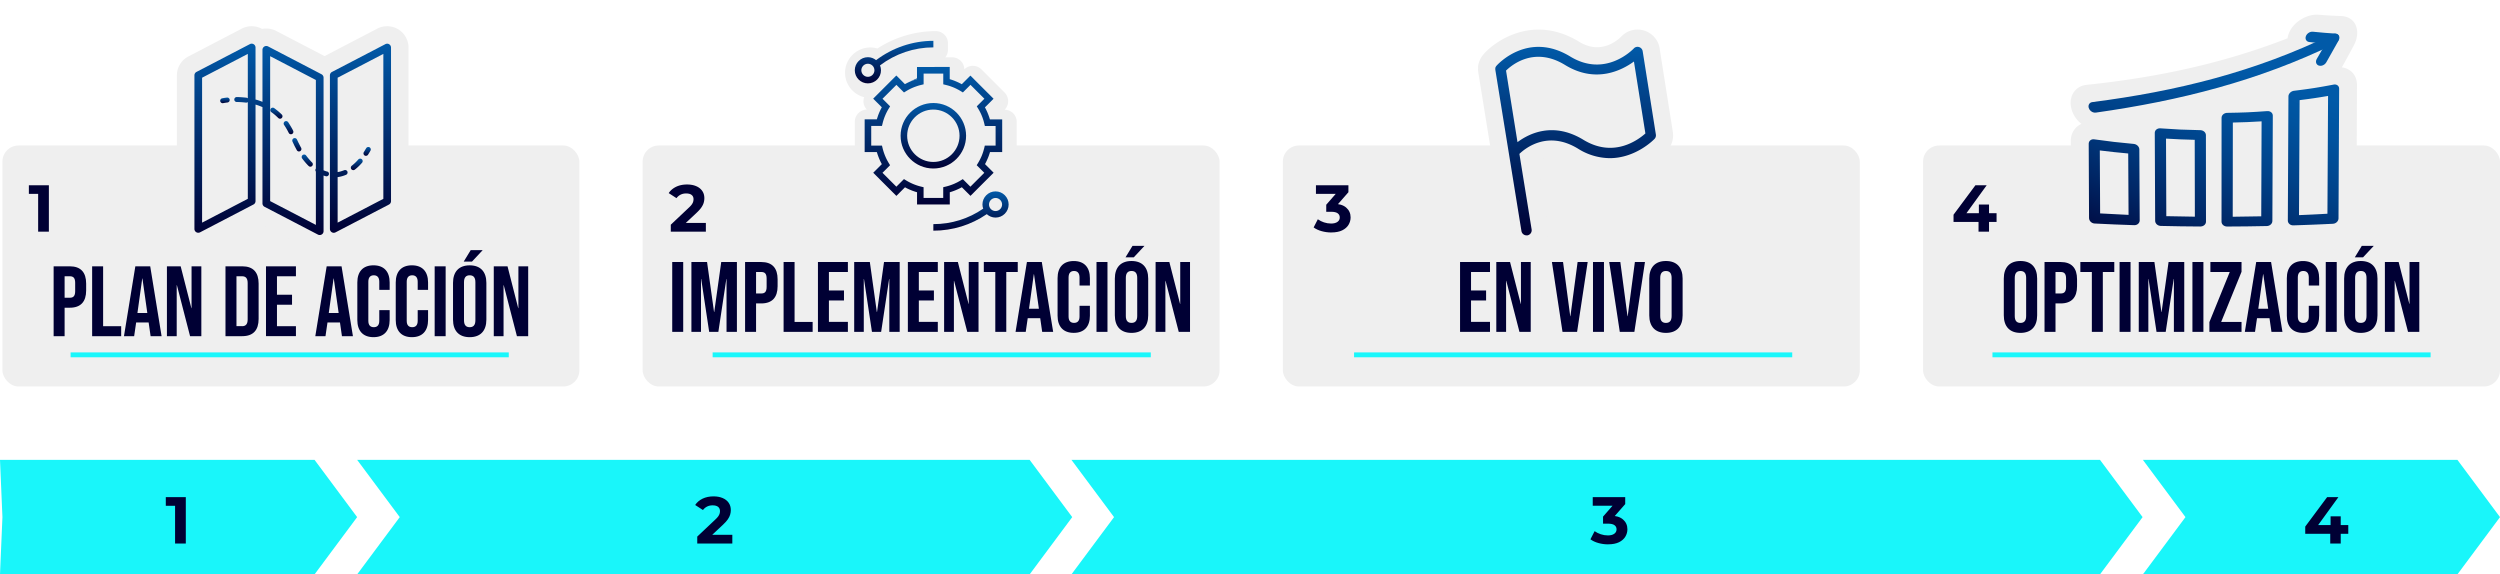
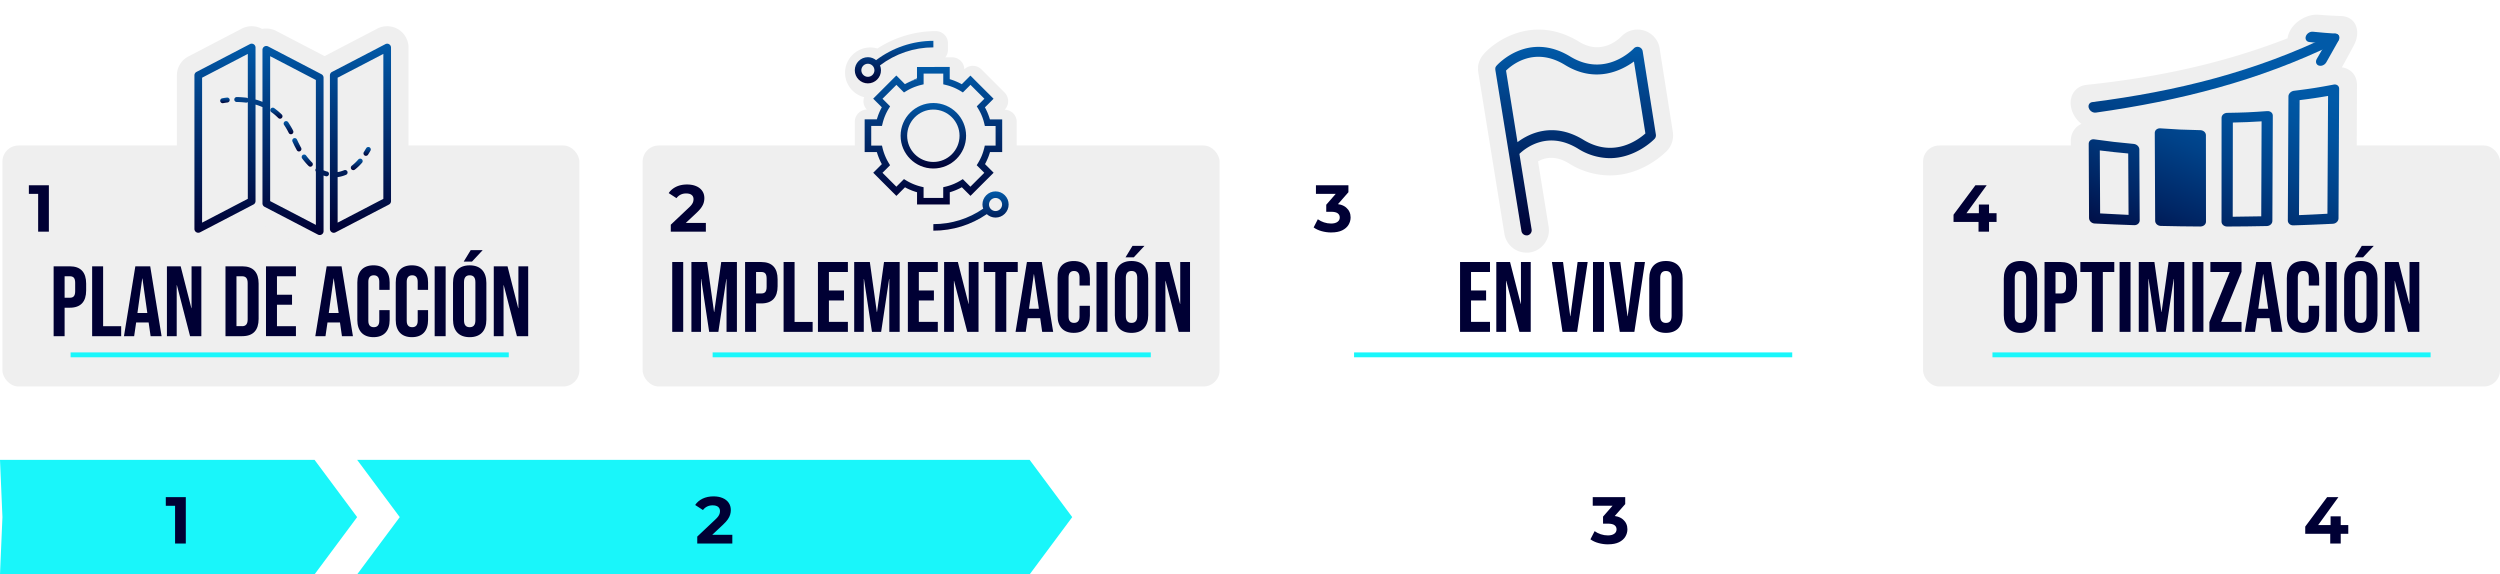
<svg xmlns="http://www.w3.org/2000/svg" xmlns:xlink="http://www.w3.org/1999/xlink" id="Capa_2" data-name="Capa 2" viewBox="0 0 1027 235.96">
  <defs>
    <linearGradient id="Nueva_muestra_de_degradado_1" data-name="Nueva muestra de degradado 1" x1="91.42" y1="39.08" x2="91.42" y2="41.39" gradientUnits="userSpaceOnUse">
      <stop offset="0" stop-color="#015aa8" />
      <stop offset="1" stop-color="#000034" />
    </linearGradient>
    <linearGradient id="Nueva_muestra_de_degradado_1-2" data-name="Nueva muestra de degradado 1" x1="145.54" y1="64.17" x2="145.54" y2="68.89" xlink:href="#Nueva_muestra_de_degradado_1" />
    <linearGradient id="Nueva_muestra_de_degradado_1-3" data-name="Nueva muestra de degradado 1" x1="112.54" y1="43.23" x2="112.54" y2="47.77" xlink:href="#Nueva_muestra_de_degradado_1" />
    <linearGradient id="Nueva_muestra_de_degradado_1-4" data-name="Nueva muestra de degradado 1" x1="117.52" y1="48.75" x2="117.52" y2="54.15" xlink:href="#Nueva_muestra_de_degradado_1" />
    <linearGradient id="Nueva_muestra_de_degradado_1-5" data-name="Nueva muestra de degradado 1" x1="125.22" y1="62.49" x2="125.22" y2="67.47" xlink:href="#Nueva_muestra_de_degradado_1" />
    <linearGradient id="Nueva_muestra_de_degradado_1-6" data-name="Nueva muestra de degradado 1" x1="120.95" y1="55.71" x2="120.95" y2="61.23" xlink:href="#Nueva_muestra_de_degradado_1" />
    <linearGradient id="Nueva_muestra_de_degradado_1-7" data-name="Nueva muestra de degradado 1" x1="149.82" y1="59.37" x2="149.82" y2="63.03" xlink:href="#Nueva_muestra_de_degradado_1" />
    <linearGradient id="Nueva_muestra_de_degradado_1-8" data-name="Nueva muestra de degradado 1" x1="106.5" y1="16.96" x2="106.5" y2="95.58" xlink:href="#Nueva_muestra_de_degradado_1" />
    <linearGradient id="Nueva_muestra_de_degradado_1-9" data-name="Nueva muestra de degradado 1" x1="147.08" y1="16.96" x2="147.08" y2="94.65" xlink:href="#Nueva_muestra_de_degradado_1" />
    <linearGradient id="Nueva_muestra_de_degradado_1-10" data-name="Nueva muestra de degradado 1" x1="646.25" y1="18.22" x2="646.25" y2="95.69" xlink:href="#Nueva_muestra_de_degradado_1" />
    <linearGradient id="Nueva_muestra_de_degradado_1-11" data-name="Nueva muestra de degradado 1" x1="383.42" y1="42.32" x2="383.42" y2="69.22" xlink:href="#Nueva_muestra_de_degradado_1" />
    <linearGradient id="Nueva_muestra_de_degradado_1-12" data-name="Nueva muestra de degradado 1" x1="367.28" y1="16.77" x2="367.28" y2="34.25" xlink:href="#Nueva_muestra_de_degradado_1" />
    <linearGradient id="Nueva_muestra_de_degradado_1-13" data-name="Nueva muestra de degradado 1" x1="398.89" y1="78.63" x2="398.89" y2="94.77" xlink:href="#Nueva_muestra_de_degradado_1" />
    <linearGradient id="Nueva_muestra_de_degradado_1-14" data-name="Nueva muestra de degradado 1" x1="383.43" y1="27.53" x2="383.43" y2="84.01" xlink:href="#Nueva_muestra_de_degradado_1" />
    <linearGradient id="Nueva_muestra_de_degradado_1-15" data-name="Nueva muestra de degradado 1" x1="383.43" y1="27.53" x2="383.43" y2="84.01" xlink:href="#Nueva_muestra_de_degradado_1" />
    <linearGradient id="Degradado_sin_nombre_3" data-name="Degradado sin nombre 3" x1="891.23" y1="17.5" x2="855.25" y2="102.89" gradientUnits="userSpaceOnUse">
      <stop offset="0" stop-color="#015aa8" />
      <stop offset=".15" stop-color="#00539f" />
      <stop offset=".38" stop-color="#004289" />
      <stop offset=".67" stop-color="#002665" />
      <stop offset="1" stop-color="#000034" />
    </linearGradient>
    <linearGradient id="Degradado_sin_nombre_3-2" data-name="Degradado sin nombre 3" x1="913.35" y1="27.57" x2="877.77" y2="112.01" xlink:href="#Degradado_sin_nombre_3" />
    <linearGradient id="Degradado_sin_nombre_3-3" data-name="Degradado sin nombre 3" x1="936.23" y1="34.93" x2="899.95" y2="121.02" xlink:href="#Degradado_sin_nombre_3" />
    <linearGradient id="Degradado_sin_nombre_3-4" data-name="Degradado sin nombre 3" x1="959.25" y1="40.23" x2="921.13" y2="130.69" xlink:href="#Degradado_sin_nombre_3" />
    <linearGradient id="Degradado_sin_nombre_3-5" data-name="Degradado sin nombre 3" x1="911.63" y1="21.03" x2="872.89" y2="112.97" xlink:href="#Degradado_sin_nombre_3" />
    <linearGradient id="Degradado_sin_nombre_3-6" data-name="Degradado sin nombre 3" x1="943.78" y1="36.6" x2="902.19" y2="135.29" xlink:href="#Degradado_sin_nombre_3" />
    <filter id="drop-shadow-1" filterUnits="userSpaceOnUse">
      <feOffset dx="1" dy="1" />
      <feGaussianBlur result="blur" stdDeviation="4" />
      <feFlood flood-color="#000" flood-opacity=".1" />
      <feComposite in2="blur" operator="in" />
      <feComposite in="SourceGraphic" />
    </filter>
    <filter id="drop-shadow-2" filterUnits="userSpaceOnUse">
      <feOffset dx="1" dy="1" />
      <feGaussianBlur result="blur-2" stdDeviation="4" />
      <feFlood flood-color="#000" flood-opacity=".1" />
      <feComposite in2="blur-2" operator="in" />
      <feComposite in="SourceGraphic" />
    </filter>
    <filter id="drop-shadow-3" filterUnits="userSpaceOnUse">
      <feOffset dx="1" dy="1" />
      <feGaussianBlur result="blur-3" stdDeviation="4" />
      <feFlood flood-color="#000" flood-opacity=".1" />
      <feComposite in2="blur-3" operator="in" />
      <feComposite in="SourceGraphic" />
    </filter>
    <filter id="drop-shadow-4" filterUnits="userSpaceOnUse">
      <feOffset dx="1" dy="1" />
      <feGaussianBlur result="blur-4" stdDeviation="4" />
      <feFlood flood-color="#000" flood-opacity=".1" />
      <feComposite in2="blur-4" operator="in" />
      <feComposite in="SourceGraphic" />
    </filter>
    <style>.cls-17,.cls-25,.cls-5{stroke-width:0}.cls-5{fill:#19f6fa}.cls-25{fill:#efefef}.cls-17{fill:#000034}.cls-29{fill:none;stroke:#19f7fb;stroke-miterlimit:10;stroke-width:2px}</style>
  </defs>
  <g id="Capa_1-2" data-name="Capa 1">
    <path class="cls-5" d="M129.21 235.96H0l1-23.53-1-23.53h129.21l17.5 23.53-17.5 23.53zM422.97 235.96H146.71l17.51-23.53-17.51-23.53h276.26l17.5 23.53-17.5 23.53z" />
-     <path class="cls-5" d="M862.67 235.96H440.14l17.51-23.53-17.51-23.53h422.53l17.51 23.53-17.51 23.53zM1009.5 235.96H880.29l17.5-23.53-17.5-23.53h129.21l17.5 23.53-17.5 23.53z" />
    <path class="cls-17" d="M71.92 223.29v-17.43l1.91 1.91h-5.72v-3.54h8.22v19.06h-4.41ZM286.43 223.29v-2.86l7.35-6.94c.58-.53 1.01-.99 1.29-1.4.28-.41.47-.79.56-1.14.09-.35.14-.69.14-.99 0-.74-.25-1.33-.76-1.74-.51-.42-1.27-.63-2.29-.63-.82 0-1.56.16-2.23.49-.67.33-1.24.81-1.72 1.44l-3.19-2.07c.71-1.09 1.72-1.95 3.02-2.59 1.31-.63 2.81-.95 4.52-.95 1.42 0 2.66.23 3.73.68 1.07.45 1.9 1.1 2.49 1.95.59.84.88 1.85.88 3.01 0 .6-.09 1.21-.26 1.82-.17.62-.49 1.26-.94 1.93-.45.67-1.13 1.43-2.02 2.26l-6.1 5.72-.84-1.58h10.78v3.59h-14.43ZM660.59 223.62c-1.33 0-2.63-.18-3.92-.53-1.29-.35-2.4-.87-3.32-1.54l1.72-3.35c.73.53 1.57.95 2.52 1.27s1.93.48 2.93.48c1.11 0 1.98-.22 2.61-.67.63-.45.95-1.05.95-1.81s-.28-1.3-.84-1.72c-.56-.42-1.47-.63-2.72-.63h-1.99v-2.89l5.28-6.05.49 1.58h-10v-3.54h13.34v2.86l-5.28 6.02-2.23-1.28h1.28c2.34 0 4.12.53 5.32 1.58 1.21 1.05 1.81 2.4 1.81 4.03 0 1.09-.29 2.11-.86 3.05-.57.94-1.44 1.7-2.6 2.27-1.16.57-2.66.86-4.49.86ZM946.99 219.29v-2.97l8.99-12.09h4.63l-8.77 12.09-2.18-.63h15.01v3.6H947Zm10.27 4v-4l.14-3.6v-3.57h4.17v11.17h-4.3Z" />
    <rect class="cls-25" x="1" y="59.77" width="237" height="99" rx="6.61" ry="6.61" />
    <path class="cls-17" d="M15.67 95.17V77.74l1.91 1.91h-5.72v-3.54h8.22v19.06h-4.41Z" />
    <g style="filter:url(#drop-shadow-1)">
      <path class="cls-25" d="M162.6 11.04c-2.61-1.58-5.91-1.69-8.6-.28l-21.68 11.29-19.87-10.35a8.886 8.886 0 0 0-5.79-.82 8.814 8.814 0 0 0-8.33-.12L76.39 22.19a8.754 8.754 0 0 0-4.72 7.78v63.1c0 3.09 1.58 5.89 4.26 7.52 2.6 1.55 5.88 1.65 8.56.25l20-10.41 21.76 11.33c1.25.66 2.67 1.01 4.09 1.01 1.49 0 2.94-.39 4.21-1.1.51.09 1.04.16 1.56.16 1.39 0 2.78-.34 4.05-.99l21.95-11.43a8.745 8.745 0 0 0 4.71-7.78V18.54c0-3.04-1.62-5.92-4.22-7.5Z" />
      <path d="M90.48 41.39c.07 0 .14 0 .22-.02.03 0 .69-.15 1.74-.27h.05l.07-.03c.51-.11.85-.58.79-1.1a.999.999 0 0 0-1.12-.89c-.52.06-.94.12-1.27.18-.4.07-.64.12-.71.13-.54.12-.89.66-.77 1.21.1.46.52.79.99.79Z" style="fill:url(#Nueva_muestra_de_degradado_1);stroke-width:0" />
      <path d="M146.89 64.17c-.27.02-.52.14-.7.35-.41.47-.84.92-1.29 1.35-.24.23-.49.46-.74.67-.22.19-.43.37-.65.54-.21.17-.35.41-.38.68-.03.27.04.53.21.74.19.25.48.39.8.39.2 0 .4-.06.52-.15l.1-.06c.25-.2.5-.4.75-.61.77-.66 1.51-1.41 2.22-2.22a1 1 0 0 0 .25-.74.997.997 0 0 0-.34-.69.976.976 0 0 0-.73-.25Z" style="fill:url(#Nueva_muestra_de_degradado_1-2);stroke-width:0" />
      <path d="M113.54 44.92c-.25-.22-.51-.43-.77-.64l-.13-.1c-.33-.26-.66-.53-1-.77-.46-.32-1.09-.21-1.41.25-.16.22-.22.49-.17.76s.2.5.42.65a19.891 19.891 0 0 1 2.46 2.05c.06.06.12.11.19.17.07.06.13.12.19.18.19.19.45.3.72.3s.52-.1.71-.29c.19-.19.3-.45.3-.72 0-.27-.1-.52-.29-.71-.41-.42-.84-.8-1.22-1.13Z" style="fill:url(#Nueva_muestra_de_degradado_1-3);stroke-width:0" />
      <path d="M119.42 52.69c-.36-.74-.79-1.5-1.34-2.39l-.15-.24c-.18-.3-.37-.59-.56-.88l-.1-.11c-.35-.37-.9-.43-1.31-.15-.22.15-.37.39-.42.65-.05.27.01.53.17.76.3.43.58.88.86 1.35.26.44.51.89.75 1.35.04.09.09.17.14.26.05.1.11.19.15.29a1.007 1.007 0 0 0 1.35.47c.5-.25.71-.85.46-1.36Z" style="stroke-width:0;fill:url(#Nueva_muestra_de_degradado_1-4)" />
      <path d="M126.58 65.09c-.25-.27-.5-.55-.74-.84-.37-.43-.73-.88-1.08-1.36-.33-.45-.97-.54-1.42-.21-.45.33-.54.97-.21 1.42.65.87 1.33 1.7 2.04 2.45.2.22.41.43.62.63.09.09.2.15.27.19.15.07.29.11.44.11.27 0 .53-.11.72-.31s.29-.45.29-.72a.97.97 0 0 0-.31-.71c-.21-.21-.42-.42-.63-.65Z" style="fill:url(#Nueva_muestra_de_degradado_1-5);stroke-width:0" />
      <path d="m122.52 59.38-.13-.25c-.25-.47-.51-.95-.75-1.45-.22-.45-.44-.9-.65-1.37-.23-.51-.82-.74-1.34-.51-.25.11-.44.31-.53.56-.1.25-.09.53.02.78.52 1.17 1.1 2.32 1.75 3.48l.05.1c.18.32.52.51.88.51.13 0 .23-.04.29-.06l.21-.07c.24-.13.4-.35.48-.61s.04-.53-.09-.77c-.06-.11-.12-.22-.18-.34Z" style="fill:url(#Nueva_muestra_de_degradado_1-6);stroke-width:0" />
      <path d="M150.81 59.51a.99.99 0 0 0-.77-.09c-.26.07-.48.24-.61.47-.05.09-.1.17-.16.26l-.24.4c-.18.31-.36.62-.55.91-.3.47-.17 1.1.3 1.4.16.11.35.16.55.16.13 0 .24-.04.34-.07.23-.08.4-.21.51-.39.35-.54.69-1.1 1.01-1.67.27-.48.1-1.1-.38-1.38Z" style="fill:url(#Nueva_muestra_de_degradado_1-7);stroke-width:0" />
      <path d="M133.39 69.48c-.47-.13-.97-.3-1.47-.51V30.9c0-.59-.33-1.13-.85-1.4l-21.94-11.43c-.49-.25-1.08-.24-1.55.05s-.76.8-.76 1.35v21.37c-.88-.36-1.72-.65-2.55-.88-.1-.03-.2-.04-.3-.04v-21.4a1.578 1.578 0 0 0-2.31-1.4L79.72 28.54c-.52.27-.85.81-.85 1.4v63.1c0 .56.28 1.06.76 1.35.47.28 1.07.3 1.55.05l21.94-11.43c.53-.27.85-.81.85-1.4V41.96c.97.28 1.92.63 2.85 1.04v39.55c0 .59.33 1.13.85 1.4l21.94 11.42c.22.12.48.18.73.18a1.578 1.578 0 0 0 1.58-1.58V71.1c.32.12.63.22.94.3.54.15 1.1-.18 1.25-.71.15-.54-.17-1.1-.71-1.24Zm-4.63 0v21.91l-18.78-9.78V22.08l18.78 9.78v36.4s-.04.05-.06.08c-.22.36-.19.81.06 1.14ZM100.81 39.4c-.15-.12-.32-.22-.51-.25-.52-.07-1.05-.12-1.58-.16l-.77-.06c-.56-.03-1.12-.06-1.69-.06-.55 0-1.01.45-1.01 1.01 0 .27.1.53.29.72a1 1 0 0 0 .71.3c.55 0 1.1.03 1.65.06.21.01.41.03.61.05h.16c.46.05.91.09 1.36.15h.13c.24 0 .47-.08.64-.23v39.75l-18.78 9.78V30.92l18.78-9.78V39.4Z" style="fill:url(#Nueva_muestra_de_degradado_1-8);stroke-width:0" />
      <path d="M158.87 17.18c-.47-.29-1.07-.3-1.55-.05l-21.94 11.42c-.53.27-.85.81-.85 1.4v63.1a1.578 1.578 0 0 0 1.58 1.58c.25 0 .51-.06.73-.18l21.94-11.42c.52-.27.85-.81.85-1.4V18.54c0-.55-.29-1.07-.76-1.35Zm-21.18 54.58c.89-.11 1.78-.33 2.65-.64.26-.09.52-.19.83-.32.25-.11.44-.3.54-.56.1-.25.1-.53 0-.78a1.023 1.023 0 0 0-1.32-.54l-.35.13c-.77.3-1.56.52-2.34.64V30.92l18.78-9.78v59.54l-18.78 9.78V71.77Z" style="fill:url(#Nueva_muestra_de_degradado_1-9);stroke-width:0" />
    </g>
    <path class="cls-29" d="M29 145.77h180" />
    <path class="cls-17" d="M22.03 109.4h6.64c4.51 0 6.72 2.5 6.72 7.09v2.83c0 4.59-2.21 7.09-6.72 7.09h-2.13v11.69h-4.51v-28.7Zm6.64 12.91c1.44 0 2.21-.66 2.21-2.71v-3.4c0-2.05-.78-2.71-2.21-2.71h-2.13v8.81h2.13ZM37.85 109.4h4.51V134h7.42v4.1H37.85v-28.7ZM55.6 109.4h6.11l4.67 28.7h-4.51l-.82-5.7v.08h-5.12l-.82 5.62h-4.18l4.67-28.7Zm4.92 19.19-2.01-14.19h-.08l-1.97 14.19h4.06ZM68.56 109.4h5.66l4.39 17.18h.08V109.4h4.02v28.7h-4.63l-5.41-20.95h-.08v20.95h-4.02v-28.7ZM92.63 109.4h6.89c4.51 0 6.72 2.5 6.72 7.09v14.52c0 4.59-2.21 7.09-6.72 7.09h-6.89v-28.7Zm6.81 24.6c1.43 0 2.3-.74 2.3-2.79v-14.93c0-2.05-.86-2.79-2.3-2.79h-2.3v20.5h2.3ZM109.27 109.4h12.3v4.1h-7.79v7.58h6.19v4.1h-6.19v8.81h7.79v4.1h-12.3v-28.7ZM134.2 109.4h6.11l4.67 28.7h-4.51l-.82-5.7v.08h-5.12l-.82 5.62h-4.18l4.67-28.7Zm4.92 19.19-2.01-14.19h-.08l-1.97 14.19h4.06ZM146.79 131.46v-15.42c0-4.43 2.3-7.05 6.64-7.05s6.64 2.62 6.64 7.05v3.04h-4.26v-3.32c0-1.89-.9-2.67-2.25-2.67s-2.25.78-2.25 2.67v16.03c0 1.89.9 2.62 2.25 2.62s2.25-.74 2.25-2.62v-4.39h4.26v4.06c0 4.43-2.3 7.05-6.64 7.05s-6.64-2.62-6.64-7.05ZM162.57 131.46v-15.42c0-4.43 2.3-7.05 6.64-7.05s6.64 2.62 6.64 7.05v3.04h-4.26v-3.32c0-1.89-.9-2.67-2.25-2.67s-2.26.78-2.26 2.67v16.03c0 1.89.9 2.62 2.26 2.62s2.25-.74 2.25-2.62v-4.39h4.26v4.06c0 4.43-2.3 7.05-6.64 7.05s-6.64-2.62-6.64-7.05ZM178.56 109.4h4.51v28.7h-4.51v-28.7ZM186.1 131.3v-15.09c0-4.59 2.42-7.21 6.85-7.21s6.85 2.62 6.85 7.21v15.09c0 4.59-2.42 7.21-6.85 7.21s-6.85-2.62-6.85-7.21Zm7.26-28.54h4.92l-4.39 4.71h-3.4l2.87-4.71Zm1.93 28.82v-15.66c0-2.05-.9-2.83-2.34-2.83s-2.34.78-2.34 2.83v15.66c0 2.05.9 2.83 2.34 2.83s2.34-.78 2.34-2.83ZM202.83 109.4h5.66l4.39 17.18h.08V109.4h4.02v28.7h-4.63l-5.41-20.95h-.08v20.95h-4.02v-28.7Z" />
-     <rect class="cls-25" x="527" y="59.77" width="237" height="99" rx="6.61" ry="6.61" />
    <path class="cls-17" d="M546.88 95.5c-1.33 0-2.63-.18-3.92-.53-1.29-.35-2.4-.87-3.32-1.54l1.72-3.35c.73.53 1.57.95 2.52 1.27.95.32 1.93.48 2.93.48 1.11 0 1.98-.22 2.61-.67s.95-1.05.95-1.81-.28-1.3-.84-1.72c-.56-.42-1.47-.63-2.72-.63h-1.99v-2.89l5.28-6.05.49 1.58h-10V76.1h13.34v2.86l-5.28 6.02-2.23-1.28h1.28c2.34 0 4.12.53 5.32 1.58 1.21 1.05 1.81 2.4 1.81 4.03 0 1.09-.29 2.11-.86 3.05-.57.94-1.44 1.7-2.6 2.27-1.16.57-2.66.86-4.49.86Z" />
    <g style="filter:url(#drop-shadow-2)">
      <path class="cls-25" d="M680.79 18.91v-.07a9.204 9.204 0 0 0-6.37-7.28c-3.31-1.03-6.97-.09-9.36 2.41-1.89 1.9-8.6 7.53-17.35 2.18-19.89-12.12-36.11 1.09-39.53 5.48a9.265 9.265 0 0 0-1.81 3.68l-.19.81v.9c-.02.53 0 1.07.08 1.6l10.76 66.48a9.174 9.174 0 0 0 9.07 7.68h.94l.58-.1c4.98-.84 8.38-5.58 7.57-10.56l-4.35-26.83c2.93-1.64 7.23-2.48 12.64.8a31.957 31.957 0 0 0 16.81 4.98c13.29 0 22.34-8.9 23.57-10.18 1.93-2.07 2.8-4.97 2.35-7.71l-5.42-34.24Z" />
      <path d="m613.28 27.68 10.73 66.24a2.124 2.124 0 0 0 2.09 1.77h.34a2.13 2.13 0 0 0 1.75-2.45l-5.02-31.02c2.66-2.55 11.77-9.66 24.06-2.16 3.9 2.5 8.43 3.85 13.06 3.91 10.85 0 18.3-7.81 18.4-7.92.45-.48.64-1.14.54-1.78l-5.42-34.24c-.13-.8-.71-1.46-1.49-1.7-.77-.24-1.62-.02-2.16.58-.47.47-11.67 12.13-26.12 3.3-17.56-10.7-30.18 3.68-30.3 3.83-.23.27-.39.58-.47.92v.24c-.01.17 0 .33.01.5Zm9.11 29.72L617.68 28c2.46-2.41 11.69-10 24.24-2.31 12.55 7.7 23.28 2.25 28.3-1.42l4.71 29.56c-2.83 2.49-12.91 10.27-25.47 2.6-12.32-7.51-22.23-2.65-27.07.96Z" style="fill:url(#Nueva_muestra_de_degradado_1-10);stroke-width:0" />
    </g>
    <path class="cls-17" d="M599.79 107.64h12.3v4.1h-7.79v7.58h6.19v4.1h-6.19v8.81h7.79v4.1h-12.3v-28.7ZM614.67 107.64h5.66l4.39 17.18h.08v-17.18h4.02v28.7h-4.63l-5.41-20.95h-.08v20.95h-4.02v-28.7ZM637.55 107.64h4.55l2.95 22.26h.08l2.95-22.26h4.14l-4.35 28.7h-5.99l-4.35-28.7ZM654.4 107.64h4.51v28.7h-4.51v-28.7ZM661.08 107.64h4.55l2.95 22.26h.08l2.95-22.26h4.14l-4.35 28.7h-5.99l-4.35-28.7ZM677.52 129.53v-15.09c0-4.59 2.42-7.22 6.85-7.22s6.85 2.62 6.85 7.22v15.09c0 4.59-2.42 7.22-6.85 7.22s-6.85-2.62-6.85-7.22Zm9.18.29v-15.66c0-2.05-.9-2.83-2.34-2.83s-2.34.78-2.34 2.83v15.66c0 2.05.9 2.83 2.34 2.83s2.34-.78 2.34-2.83Z" />
    <path class="cls-29" d="M556.25 145.77h180" />
    <rect class="cls-25" x="264" y="59.77" width="237" height="99" rx="6.61" ry="6.61" />
    <path class="cls-17" d="M275.56 95.17v-2.86l7.35-6.94c.58-.53 1.01-.99 1.29-1.4.28-.41.47-.79.56-1.14a4 4 0 0 0 .14-.99c0-.74-.25-1.33-.76-1.74-.51-.42-1.27-.63-2.29-.63-.82 0-1.56.16-2.23.49-.67.33-1.24.81-1.72 1.44l-3.19-2.07c.71-1.09 1.72-1.95 3.02-2.59 1.31-.63 2.81-.95 4.52-.95 1.42 0 2.66.23 3.73.68 1.07.45 1.9 1.1 2.49 1.95.59.84.88 1.85.88 3.01 0 .6-.09 1.21-.26 1.83-.17.62-.49 1.26-.94 1.93s-1.13 1.42-2.02 2.26l-6.1 5.72-.84-1.58h10.78v3.59h-14.43Z" />
    <path class="cls-29" d="M292.75 145.77h180" />
    <path class="cls-17" d="M276.15 107.64h4.51v28.7h-4.51v-28.7ZM284.02 107.64h6.44l2.87 20.54h.08l2.87-20.54h6.44v28.7h-4.26v-21.73h-.08l-3.28 21.73h-3.77l-3.28-21.73h-.08v21.73h-3.94v-28.7ZM306.08 107.64h6.64c4.51 0 6.72 2.5 6.72 7.09v2.83c0 4.59-2.21 7.09-6.72 7.09h-2.13v11.69h-4.51v-28.7Zm6.64 12.92c1.44 0 2.21-.66 2.21-2.71v-3.4c0-2.05-.78-2.71-2.21-2.71h-2.13v8.82h2.13ZM321.9 107.64h4.51v24.6h7.42v4.1H321.9v-28.7ZM336.01 107.64h12.3v4.1h-7.79v7.58h6.19v4.1h-6.19v8.81h7.79v4.1h-12.3v-28.7ZM350.89 107.64h6.44l2.87 20.54h.08l2.87-20.54h6.44v28.7h-4.26v-21.73h-.08l-3.28 21.73h-3.77l-3.28-21.73h-.08v21.73h-3.94v-28.7ZM372.95 107.64h12.3v4.1h-7.79v7.58h6.19v4.1h-6.19v8.81h7.79v4.1h-12.3v-28.7ZM387.83 107.64h5.66l4.39 17.18h.08v-17.18h4.02v28.7h-4.63l-5.41-20.95h-.08v20.95h-4.02v-28.7ZM408.86 111.74h-4.71v-4.1h13.94v4.1h-4.71v24.6h-4.51v-24.6ZM421.86 107.64h6.11l4.67 28.7h-4.51l-.82-5.7v.08h-5.12l-.82 5.62h-4.18l4.67-28.7Zm4.92 19.19-2.01-14.19h-.08l-1.97 14.19h4.06ZM434.45 129.7v-15.42c0-4.43 2.3-7.05 6.64-7.05s6.64 2.62 6.64 7.05v3.03h-4.26v-3.32c0-1.89-.9-2.67-2.25-2.67s-2.25.78-2.25 2.67v16.03c0 1.89.9 2.62 2.25 2.62s2.25-.74 2.25-2.62v-4.39h4.26v4.06c0 4.43-2.3 7.05-6.64 7.05s-6.64-2.62-6.64-7.05ZM450.44 107.64h4.51v28.7h-4.51v-28.7ZM457.98 129.53v-15.09c0-4.59 2.42-7.22 6.85-7.22s6.85 2.62 6.85 7.22v15.09c0 4.59-2.42 7.22-6.85 7.22s-6.85-2.62-6.85-7.22Zm7.26-28.54h4.92l-4.39 4.71h-3.4l2.87-4.71Zm1.93 28.82v-15.66c0-2.05-.9-2.83-2.34-2.83s-2.34.78-2.34 2.83v15.66c0 2.05.9 2.83 2.34 2.83s2.34-.78 2.34-2.83ZM474.71 107.64h5.66l4.39 17.18h.08v-17.18h4.02v28.7h-4.63l-5.41-20.95h-.08v20.95h-4.02v-28.7Z" />
    <path d="M412.04 74.1c.1-.11.2-.22.28-.34.15-.23.27-.47.39-.72.02-.05.05-.09.07-.14.12-.3.22-.61.28-.93.06-.32.1-.64.1-.97v-.01c0-.11-.02-.21-.03-.31-.01-.21-.02-.43-.06-.63-.02-.12-.07-.23-.1-.35-.05-.19-.1-.39-.17-.58-.05-.12-.12-.23-.18-.34-.09-.17-.16-.35-.27-.51a5.29 5.29 0 0 0-.52-.65l-.09-.12h.03c.32 0 .64-.04.94-.11.21-.04.41-.12.61-.19.1-.04.21-.06.31-.1.2-.09.39-.2.58-.31.09-.05.18-.09.27-.15.19-.13.37-.29.54-.45.06-.06.13-.1.19-.16.17-.17.33-.36.48-.55.04-.06.08-.13.12-.19.09-.14.19-.28.27-.43.04-.07.07-.15.1-.23.07-.14.14-.29.19-.44.08-.23.15-.46.2-.71v-.07c.05-.3.09-.6.09-.91V48.95c0-.3-.03-.6-.09-.89-.05-.22-.12-.44-.2-.65-.03-.09-.05-.19-.09-.28-.1-.24-.23-.46-.36-.68-.04-.06-.06-.12-.1-.18-.16-.24-.35-.46-.55-.67-.03-.03-.04-.06-.07-.09a.218.218 0 0 0-.05-.04c-.15-.15-.31-.28-.48-.4-.08-.06-.16-.12-.25-.17-.14-.09-.28-.17-.42-.25l-.24-.12c-.18-.08-.37-.15-.56-.21l-.2-.06c-.23-.06-.47-.12-.7-.15-.19-.02-.38-.06-.57-.06.91-.93 1.42-2.19 1.42-3.49s-.53-2.6-1.46-3.54l-9.51-9.51a5 5 0 0 0-7.03-.04c0-.11-.03-.22-.04-.33-.02-.21-.03-.42-.07-.63-.03-.15-.09-.29-.13-.44-.05-.16-.09-.33-.16-.49-.06-.15-.15-.28-.22-.42-.08-.14-.15-.3-.24-.43s-.2-.25-.3-.37c-.1-.12-.19-.25-.3-.36 0 0-.01 0-.02-.02-.1-.1-.21-.17-.32-.26-.15-.13-.31-.24-.47-.35-.16-.11-.33-.2-.5-.29-.1-.05-.2-.12-.3-.16-.23-.1-.47-.16-.72-.22-.07-.02-.14-.05-.21-.06-.33-.07-.66-.1-1-.1h-2.81a4.92 4.92 0 0 0 1.08-3.07v-2.69c0-2.76-2.24-5-5-5-8.46 0-16.86 2.52-23.98 7.15-.94-.28-1.93-.43-2.91-.43-5.72 0-10.38 4.66-10.38 10.38 0 4.85 3.35 8.92 7.85 10.05-.04.12-.08.24-.11.36-.03.11-.07.22-.09.34-.04.23-.06.46-.07.7 0 .08-.02.15-.02.23v.02c0 .32.03.64.09.94v.03c.06.3.15.59.26.88.03.08.08.16.12.24.1.21.19.41.32.6.08.13.19.24.29.36.1.13.18.26.3.38-.33 0-.66.04-.97.11-.19.04-.37.11-.56.17-.12.04-.24.07-.36.12-.2.08-.38.2-.56.3-.09.05-.2.1-.28.16-.19.13-.36.28-.53.43-.07.06-.14.11-.21.17-.17.17-.33.36-.48.56l-.12.18c-.1.14-.19.28-.28.44-.04.07-.06.14-.1.21-.07.15-.15.3-.2.45-.08.23-.15.46-.2.71v.07c-.05.3-.09.6-.09.91V62.55c0 .19.04.38.06.57.02.12.02.23.04.35.06.32.16.62.28.91.12.29.27.57.45.84.05.07.1.13.15.19.14.19.28.37.44.54.01.02.03.03.04.05.07.07.16.13.24.2.14.12.28.25.44.36.11.07.22.13.34.2.16.09.32.19.48.26.12.05.25.1.38.14.17.06.34.12.51.16.14.03.29.05.44.07.12.02.23.05.35.06s.05 0 .07 0h.22c-.23.24-.44.5-.61.77-.05.08-.09.18-.14.26-.11.19-.22.38-.3.58-.05.12-.07.24-.11.35-.06.18-.12.36-.16.55-.03.13-.03.26-.04.39-.02.16-.05.31-.05.47v.07c0 .18.02.36.04.54.01.14.02.28.04.42.03.19.1.37.15.55.04.13.07.26.12.39.08.19.19.38.29.56.06.1.1.21.17.32.18.28.4.55.64.79l9.51 9.51c.07.07.15.12.22.18.18.16.35.32.54.44.23.15.48.27.73.39.05.02.09.05.13.07.3.12.61.22.93.28.32.06.64.1.97.1h.01c.09 0 .17-.02.26-.02.23-.01.47-.02.69-.07.1-.02.2-.06.31-.09.21-.05.42-.1.62-.18.11-.04.21-.11.31-.16.18-.09.37-.17.54-.28.27-.18.53-.38.76-.61a5.002 5.002 0 0 0 5 4.94h2.8a4.94 4.94 0 0 0-1.08 3.07v2.69c0 2.76 2.24 5 5 5 7.82 0 15.4-2.06 22.1-5.98 1.1.39 2.26.6 3.45.6 5.72 0 10.38-4.66 10.38-10.38 0-4.66-3.08-8.61-7.32-9.92Z" style="fill:#efefef;filter:url(#drop-shadow-3);stroke-width:0" />
    <path d="M383.42 69.22c7.42 0 13.45-6.03 13.45-13.45s-6.03-13.45-13.45-13.45-13.45 6.03-13.45 13.45 6.03 13.45 13.45 13.45Zm0-24.21c5.93 0 10.76 4.83 10.76 10.76s-4.83 10.76-10.76 10.76-10.76-4.83-10.76-10.76 4.83-10.76 10.76-10.76Z" style="fill:url(#Nueva_muestra_de_degradado_1-11);stroke-width:0" />
    <path d="M356.53 34.25c2.97 0 5.38-2.41 5.38-5.38 0-.71-.15-1.39-.4-2.01 6.28-4.77 13.98-7.4 21.92-7.4v-2.69c-8.51 0-16.78 2.83-23.53 7.94-.93-.75-2.09-1.22-3.37-1.22-2.97 0-5.38 2.41-5.38 5.38s2.41 5.38 5.38 5.38Zm0-8.07c1.48 0 2.69 1.21 2.69 2.69s-1.21 2.69-2.69 2.69-2.69-1.21-2.69-2.69 1.21-2.69 2.69-2.69Z" style="fill:url(#Nueva_muestra_de_degradado_1-12);stroke-width:0" />
    <path d="M403.59 84.01c0 .6.12 1.17.31 1.71-6.04 4.15-13.08 6.35-20.48 6.35v2.69c7.93 0 15.47-2.36 21.95-6.79.96.87 2.21 1.41 3.6 1.41 2.97 0 5.38-2.41 5.38-5.38s-2.41-5.38-5.38-5.38-5.38 2.41-5.38 5.38Zm8.07 0c0 1.48-1.21 2.69-2.69 2.69s-2.69-1.21-2.69-2.69 1.21-2.69 2.69-2.69 2.69 1.21 2.69 2.69Z" style="fill:url(#Nueva_muestra_de_degradado_1-13);stroke-width:0" />
    <path d="m404.56 59.81-.25 1.03c-.2.81-.44 1.61-.72 2.39.29-.78.53-1.58.73-2.39l.25-1.03h4.41-4.41Zm.33 7.12c-.09.18-.18.35-.28.52l3.54 3.54-3.54-3.54c.1-.17.19-.35.28-.52Zm.82-20.57h-.01c.27.63.51 1.27.72 1.92-.21-.65-.45-1.29-.71-1.92Zm-1.44 4.15c.02.07.03.13.05.2l.25 1.03-.25-1.03c-.02-.07-.03-.14-.05-.2Zm.08-9.95-3.12 3.12 3.12-3.12Zm-5.71 36.13-3.12-3.12 3.12 3.12 5.71-5.71-5.7 5.7Zm5.46-26.79c.06.2.11.4.16.61-.05-.2-.1-.41-.16-.61Zm-9 27.06 3.54 3.54-3.54-3.54Zm2.36-44.73-2.36 2.36 2.36-2.36Zm-6.43.58Zm-3.58 44.09 1.03-.24-1.03.25Zm2.69-44.37v-5.01h-13.45 13.45v5.01ZM376.69 84h13.45-13.45Zm11.79-49.13-1.03-.25 1.03.25Zm-1.03 46.44h-8.07 8.07Zm-9.1-46.44 1.03-.25v-4.41 4.41l-1.03.25Zm0 41.78 1.03.25v4.41-4.41l-1.03-.25c-2.17-.52-4.23-1.38-6.13-2.54l-.9-.55.9.55c1.9 1.16 3.97 2.02 6.13 2.54Zm-1.66 2.34c-.11-.03-.21-.06-.32-.1.11.03.21.07.32.1Zm0-46.81c-.63.25-2.4 1.11-3.69 1.75 1.19-.57 2.42-1.04 3.69-1.4v-.35Zm-.32 46.72c-.21-.07-.43-.13-.64-.2.21.07.42.14.64.2Zm-8.17 1.59 3.54-3.54c.75.42 1.53.79 2.32 1.12-.79-.33-1.57-.71-2.32-1.12l-3.54 3.54Zm3.54-45.91s.06-.03.09-.05c-.03.02-.06.03-.09.05Zm-9.25 36.4 5.71 5.71-5.71-5.71Zm3.12-27.31-3.12-3.12 3.12 3.12Zm-1.86 20.79c-.52-1.17-.93-2.38-1.23-3.63l-.25-1.03h-4.41 4.41l.25 1.03c.3 1.25.71 2.46 1.23 3.63Zm-1.23-13.76c.16-.67.36-1.34.58-1.99-.23.65-.42 1.32-.59 2l-.25 1.03.25-1.03Zm-.29 16.74c-.32-.59-.62-1.19-.9-1.8.27.61.57 1.21.9 1.8Zm-.25-23.6-3.3-3.29 3.29 3.29Zm-.65 21.8c-.09-.2-.18-.41-.26-.61.08.21.17.41.26.61Zm-.98-17.15c.06-.18.13-.39.2-.61-.07.2-.14.4-.2.61Zm51.3 14.01V49.05 62.5Zm-5.01-13.45c-.03-.11-.06-.21-.1-.32.03.11.06.21.1.32h5.01-5.01Zm.61 13.45h4.4-4.4Zm1.71-2.69v-8.07h-4.41 4.41v8.07Zm-4.03 7.01a22.663 22.663 0 0 1 0 0Zm-9.42-28.85-.9-.55c-1.11-.68-2.27-1.25-3.48-1.71 1.2.46 2.37 1.04 3.48 1.72l.9.55 3.12-3.12 5.71 5.71-5.71-5.71-3.12 3.12Zm6.26 29c.58-.95 1.08-1.94 1.51-2.96-.42 1.02-.93 2.01-1.51 2.96l-.55.9 3.12 3.12-3.12-3.12.55-.9Zm1.6-19.19c-.44-1.11-.98-2.18-1.6-3.2l-.55-.9.55.91c.62 1.02 1.16 2.09 1.61 3.19Zm-8.76 26.35.9-.55-.9.55Zm-4.47 9.89v-5.01c.43-.12.86-.26 1.28-.41-.42.15-.85.28-1.28.41v5.01Zm-.51-48.82c.23.07.46.14.69.22-.23-.08-.46-.15-.69-.22Zm-10.26-4.97h8.07v4.41-4.41h-8.07Zm-2.69-2.69v4.66-4.65Zm-5.37 10.44-3.12-3.12-5.71 5.71 5.71-5.7 3.12 3.12.9-.55-.9.55Zm.76-3.56c.23-.12.52-.27.84-.43-.28.14-.56.28-.84.43Zm-1.51-1-2.36-2.36-9.51 9.51 9.51-9.51 2.36 2.36Zm-5.5 11.17.55-.9-.55.9Zm.55 23.29L362.49 71l3.12-3.12-.55-.9.55.9Zm-7.75-16.13h4.41-4.41Zm.83 19.25 3.54-3.54-3.54 3.54Zm1.59-8.17c.07.21.13.43.2.64-.07-.21-.14-.42-.2-.64Zm0 0c-.03-.11-.06-.21-.1-.32h-5.01 5.01c.03.11.06.21.1.32Zm0-14.07c-.04.12-.07.22-.09.3h-5.01 5.01l.09-.3Zm-5.1.3v13.45-13.45Z" style="fill:url(#Nueva_muestra_de_degradado_1-14);stroke-width:0" />
    <path d="M411.67 49.05h-5.01c-.03-.11-.06-.21-.1-.32-.03-.11-.07-.21-.1-.32-.01-.04-.03-.09-.04-.13-.21-.65-.46-1.29-.72-1.92h.01c-.33-.77-.69-1.52-1.1-2.26l.43-.43 3.11-3.11-9.51-9.51-1.18 1.18-2.36 2.36a25.436 25.436 0 0 0-2.5-1.2l-.21-.09c-.14-.06-.29-.11-.43-.17-.07-.03-.14-.05-.22-.08-.24-.09-.47-.17-.71-.25-.08-.03-.16-.05-.24-.08-.21-.07-.43-.13-.64-.2v-5.01H376.7v5c-1.27.37-2.5.84-3.69 1.4-.03.01-.06.03-.09.04-.32.16-.61.31-.84.43-.03.02-.06.03-.09.05-.02 0-.04.02-.05.03-.03.02-.07.04-.1.05-.03.02-.06.03-.09.05s-1.18-1.18-1.18-1.18l-2.36-2.36-9.51 9.51 3.3 3.29.25.25c-.67 1.21-1.23 2.47-1.67 3.77v.02c-.07.22-.14.43-.2.61-.02.06-.04.12-.05.17 0 .03-.02.06-.03.09l-.09.3h-5.01v13.45h5.01c.03.11.06.21.1.32.07.21.13.43.2.64.04.11.07.21.11.32.15.42.31.84.48 1.26.09.21.17.41.26.61.27.61.57 1.21.9 1.8l-3.54 3.54 9.51 9.51 3.54-3.54c.75.42 1.53.79 2.32 1.12.11.05.23.09.34.14.08.03.15.06.23.09.15.06.3.12.46.17.08.03.15.06.23.08.14.05.27.1.41.14.21.07.42.14.64.2.11.03.21.06.32.1v5.01h13.45v-5.01a24.116 24.116 0 0 0 3.54-1.34c.07-.03.15-.07.22-.1l.3-.15c.2-.1.4-.2.6-.31.1-.05.2-.11.3-.16l3.54 3.54 9.51-9.51-3.54-3.54c.1-.17.19-.35.28-.52.02-.04.04-.07.06-.11.32-.64.62-1.29.89-1.95.32-.77.59-1.56.82-2.36H411.7V49.02Zm-2.69 10.76h-4.41l-.25 1.03c-.2.81-.44 1.61-.73 2.39l-.3.78c-.42 1.02-.93 2.01-1.51 2.96l-.55.9 3.12 3.12-5.71 5.71-3.12-3.12-.9.55c-.35.22-.71.42-1.08.62-.12.07-.24.13-.37.19-.19.09-.37.19-.56.27-.1.05-.2.09-.29.14-.15.07-.31.14-.46.2-1.08.46-2.2.83-3.35 1.11l-1.03.25v4.41h-8.07v-4.41l-1.03-.25c-2.16-.52-4.22-1.38-6.13-2.54l-.9-.55-3.12 3.12-5.71-5.7 3.12-3.12-.55-.9-.21-.36c-.21-.36-.41-.73-.6-1.1-.1-.19-.19-.37-.27-.56a5.92 5.92 0 0 1-.12-.25c-.04-.08-.07-.15-.1-.23-.52-1.17-.93-2.38-1.23-3.63l-.25-1.03h-4.41v-8.07h4.41l.25-1.03c.16-.68.36-1.34.59-2 .08-.22.15-.44.24-.65.06-.17.13-.34.2-.5.42-1.03.93-2.02 1.51-2.97l.55-.9-3.12-3.12 5.71-5.71 3.12 3.12.9-.55c.96-.59 1.97-1.1 3.01-1.53.24-.1.48-.19.73-.28l.69-.24c.16-.05.33-.11.49-.16.4-.12.8-.23 1.21-.33l1.03-.25v-4.41h8.07v4.41l1.03.25.81.21c.12.03.23.07.35.1.23.07.46.14.69.22.19.06.37.13.56.2l.24.09c1.21.46 2.37 1.04 3.48 1.71l.9.55 3.12-3.12 5.71 5.71-3.12 3.12.55.9c.62 1.02 1.16 2.09 1.6 3.2.06.16.13.32.18.48.03.08.06.17.09.26.07.2.14.39.2.59.09.26.17.53.24.8.06.2.11.4.16.61.02.07.03.14.05.2l.25 1.03h4.41v8.07Z" style="fill:url(#Nueva_muestra_de_degradado_1-15);stroke-width:0" />
    <rect class="cls-25" x="790" y="59.77" width="237" height="99" rx="6.61" ry="6.61" />
    <path class="cls-17" d="M802.51 91.17V88.2l8.99-12.09h4.63l-8.77 12.09-2.18-.63h15.01v3.59h-17.68Zm10.27 4v-4l.14-3.59v-3.57h4.17v11.17h-4.3ZM823.16 129.53v-15.09c0-4.59 2.42-7.22 6.85-7.22s6.85 2.62 6.85 7.22v15.09c0 4.59-2.42 7.22-6.85 7.22s-6.85-2.62-6.85-7.22Zm9.18.29v-15.66c0-2.05-.9-2.83-2.34-2.83s-2.34.78-2.34 2.83v15.66c0 2.05.9 2.83 2.34 2.83s2.34-.78 2.34-2.83ZM839.89 107.64h6.64c4.51 0 6.72 2.5 6.72 7.09v2.83c0 4.59-2.21 7.09-6.72 7.09h-2.13v11.69h-4.51v-28.7Zm6.64 12.92c1.43 0 2.21-.66 2.21-2.71v-3.4c0-2.05-.78-2.71-2.21-2.71h-2.13v8.82h2.13ZM859.32 111.74h-4.71v-4.1h13.94v4.1h-4.71v24.6h-4.51v-24.6ZM870.72 107.64h4.51v28.7h-4.51v-28.7ZM878.59 107.64h6.44l2.87 20.54h.08l2.87-20.54h6.44v28.7h-4.26v-21.73h-.08l-3.28 21.73h-3.77l-3.28-21.73h-.08v21.73h-3.94v-28.7ZM900.65 107.64h4.51v28.7h-4.51v-28.7ZM907.62 132.32l8.36-20.58h-7.95v-4.1h12.79v4.02l-8.36 20.58h8.36v4.1h-13.2v-4.02ZM926.85 107.64h6.11l4.67 28.7h-4.51l-.82-5.7v.08h-5.12l-.82 5.62h-4.18l4.67-28.7Zm4.92 19.19-2.01-14.19h-.08l-1.97 14.19h4.06ZM939.43 129.7v-15.42c0-4.43 2.3-7.05 6.64-7.05s6.64 2.62 6.64 7.05v3.03h-4.26v-3.32c0-1.89-.9-2.67-2.25-2.67s-2.26.78-2.26 2.67v16.03c0 1.89.9 2.62 2.26 2.62s2.25-.74 2.25-2.62v-4.39h4.26v4.06c0 4.43-2.3 7.05-6.64 7.05s-6.64-2.62-6.64-7.05ZM955.42 107.64h4.51v28.7h-4.51v-28.7ZM962.97 129.53v-15.09c0-4.59 2.42-7.22 6.85-7.22s6.85 2.62 6.85 7.22v15.09c0 4.59-2.42 7.22-6.85 7.22s-6.85-2.62-6.85-7.22Zm7.26-28.54h4.92l-4.39 4.71h-3.4l2.87-4.71Zm1.93 28.82v-15.66c0-2.05-.9-2.83-2.34-2.83s-2.34.78-2.34 2.83v15.66c0 2.05.9 2.83 2.34 2.83s2.34-.78 2.34-2.83ZM979.7 107.64h5.66l4.39 17.18h.08v-17.18h4.02v28.7h-4.63l-5.41-20.95h-.08v20.95h-4.02v-28.7Z" />
    <path class="cls-29" d="M818.5 145.77h180" />
    <g style="filter:url(#drop-shadow-4)">
      <path class="cls-25" d="M961.02 26.69c1.98-3.56 2.97-5.36 4.94-9.05 1.51-2.82 1.8-5.84.79-8.21-1-2.35-3.16-3.72-5.93-3.83-3.69-.15-5.55-.25-9.28-.54-2.46-.2-5.1.53-7.45 2.02-2.35 1.49-4.1 3.57-4.93 5.9a8.89 8.89 0 0 0-.44 1.76c-26.88 10.45-53.78 16.09-82.41 19.1-5.05.46-7.83 5.09-6.24 10.31.7 2.29 2.13 4.29 3.98 5.74-2.64 1.2-4.38 3.78-4.37 7.07l.1 31.12c.02 5.15 4.37 9.52 9.71 9.69 6.49.21 9.74.3 16.24.44 2.02.04 3.9-.48 5.45-1.4 1.56.98 3.44 1.57 5.47 1.6 6.51.1 9.77.13 16.28.15 2.03 0 3.91-.53 5.47-1.47 1.56.93 3.44 1.48 5.47 1.47 6.51-.02 9.77-.04 16.28-.13 2.02-.03 3.91-.61 5.47-1.59 1.55.92 3.43 1.45 5.45 1.4 6.5-.13 9.75-.22 16.25-.42 5.34-.17 9.7-4.5 9.72-9.62l.21-54.3c.02-3.99-2.58-6.75-6.23-7.23Z" />
      <path d="M875.71 91.5c-6.51-.22-9.76-.36-16.24-.68-1.26-.06-2.28-1.08-2.29-2.27-.05-10.16-.09-20.32-.14-30.48 0-1.19 1.01-2.01 2.26-1.83 6.46.9 9.72 1.28 16.24 1.88 1.26.12 2.3 1.13 2.3 2.27l.15 29.13c0 1.14-1.01 2.03-2.28 1.98Zm-13.98-4.83c4.66.27 7 .39 11.68.6-.05-10.09-.08-15.13-.14-25.22-4.68-.43-7.02-.68-11.67-1.25.05 10.35.08 15.52.13 25.87Z" style="fill:url(#Degradado_sin_nombre_3);stroke-width:0" />
-       <path d="M902.94 92.05c-6.52-.04-9.78-.09-16.3-.24-1.26-.03-2.29-.97-2.3-2.09-.05-12.04-.11-24.08-.16-36.13 0-1.13 1.02-1.96 2.29-1.87 6.55.47 9.84.62 16.41.75 1.28.03 2.31.94 2.31 2.05l.03 35.53c0 1.11-1.02 2-2.29 1.99Zm-14.02-4.25c4.69.12 7.03.16 11.73.21l-.06-31.57c-4.72-.12-7.08-.22-11.79-.5l.12 31.87Z" style="fill:url(#Degradado_sin_nombre_3-2);stroke-width:0" />
+       <path d="M902.94 92.05c-6.52-.04-9.78-.09-16.3-.24-1.26-.03-2.29-.97-2.3-2.09-.05-12.04-.11-24.08-.16-36.13 0-1.13 1.02-1.96 2.29-1.87 6.55.47 9.84.62 16.41.75 1.28.03 2.31.94 2.31 2.05l.03 35.53c0 1.11-1.02 2-2.29 1.99Zm-14.02-4.25c4.69.12 7.03.16 11.73.21l-.06-31.57l.12 31.87Z" style="fill:url(#Degradado_sin_nombre_3-2);stroke-width:0" />
      <path d="M930.19 91.86c-6.52.13-9.78.18-16.3.2-1.27 0-2.29-.89-2.29-2 0-14.22.01-28.45.02-42.67 0-1.11 1.04-2.01 2.31-2.03 6.59-.1 9.88-.24 16.44-.72 1.27-.09 2.3.73 2.3 1.86l-.18 43.28c0 1.12-1.03 2.06-2.3 2.08Zm-14-3.82c4.69-.04 7.04-.07 11.73-.18.05-13 .09-26.01.14-39.01-4.72.29-7.08.38-11.81.49-.02 12.9-.04 25.8-.05 38.7Z" style="fill:url(#Degradado_sin_nombre_3-3);stroke-width:0" />
      <path d="M957.37 90.93c-6.49.31-9.74.44-16.25.65-1.26.04-2.28-.85-2.28-1.98.08-16.99.17-33.98.25-50.98 0-1.13 1.04-2.17 2.31-2.33 6.54-.81 9.79-1.31 16.26-2.54 1.25-.24 2.26.52 2.26 1.7l-.26 53.22c0 1.18-1.03 2.19-2.29 2.25Zm-13.94-3.56a643 643 0 0 0 11.68-.57c.09-16.13.17-32.26.26-48.39-4.66.79-7 1.14-11.69 1.72-.08 15.74-.17 31.49-.25 47.23Z" style="fill:url(#Degradado_sin_nombre_3-4);stroke-width:0" />
      <path d="M859.24 45.25c-.97-.16-1.86-.91-2.17-1.88-.38-1.2.28-2.29 1.47-2.43 34.69-4.46 66.88-12.42 98.41-27.78 1.19-.63 2.46-.32 2.83.71.37 1.04-.3 2.4-1.5 3.04-31.51 15.33-63.77 23.46-98.37 28.36-.22.03-.45.02-.68-.01Z" style="fill:url(#Degradado_sin_nombre_3-5);stroke-width:0" />
      <path d="M952.68 26c-.4.07-.8.05-1.17-.08-1.08-.4-1.42-1.62-.77-2.73 1.44-2.46 2.16-3.71 3.6-6.23-2.65-.24-3.99-.38-6.66-.69-1.2-.14-1.84-1.2-1.44-2.36.4-1.16 1.7-2.01 2.9-1.88 3.75.38 5.62.53 9.33.78.65.04 1.17.39 1.41.94.24.55.17 1.25-.19 1.89-2.01 3.65-3.03 5.44-5.05 8.96-.43.75-1.19 1.26-1.96 1.4Z" style="fill:url(#Degradado_sin_nombre_3-6);stroke-width:0" />
    </g>
  </g>
</svg>